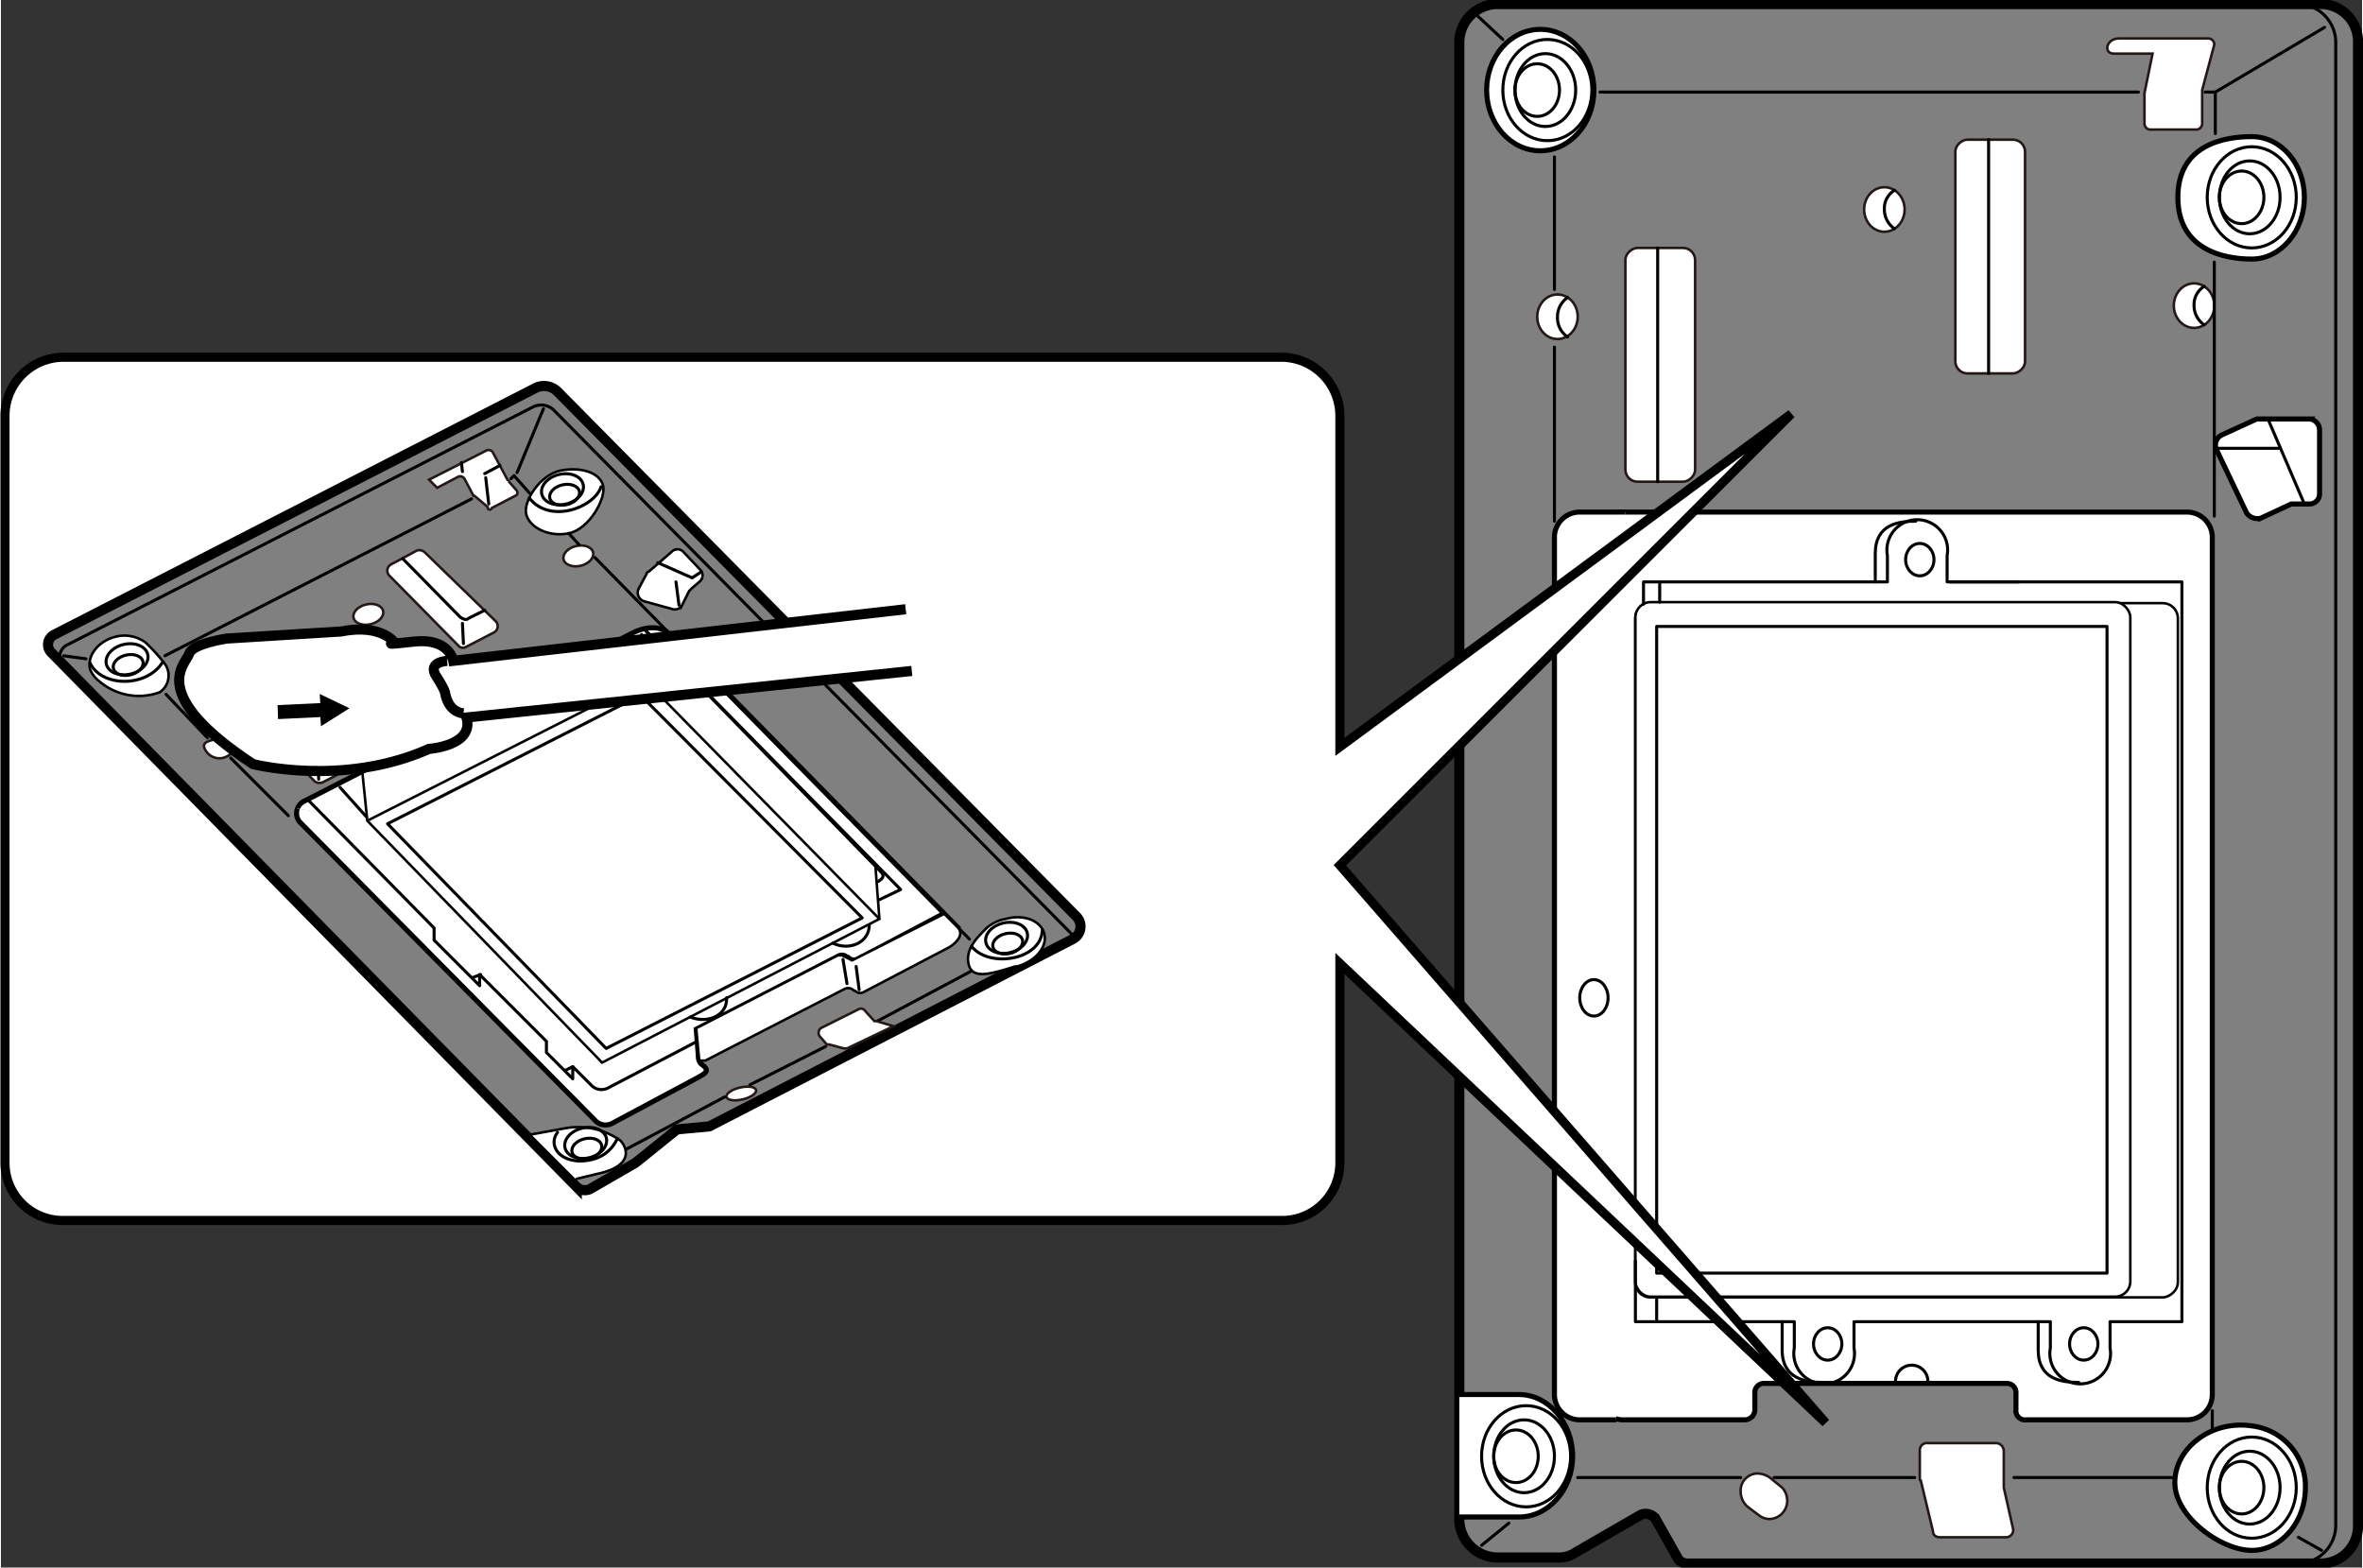
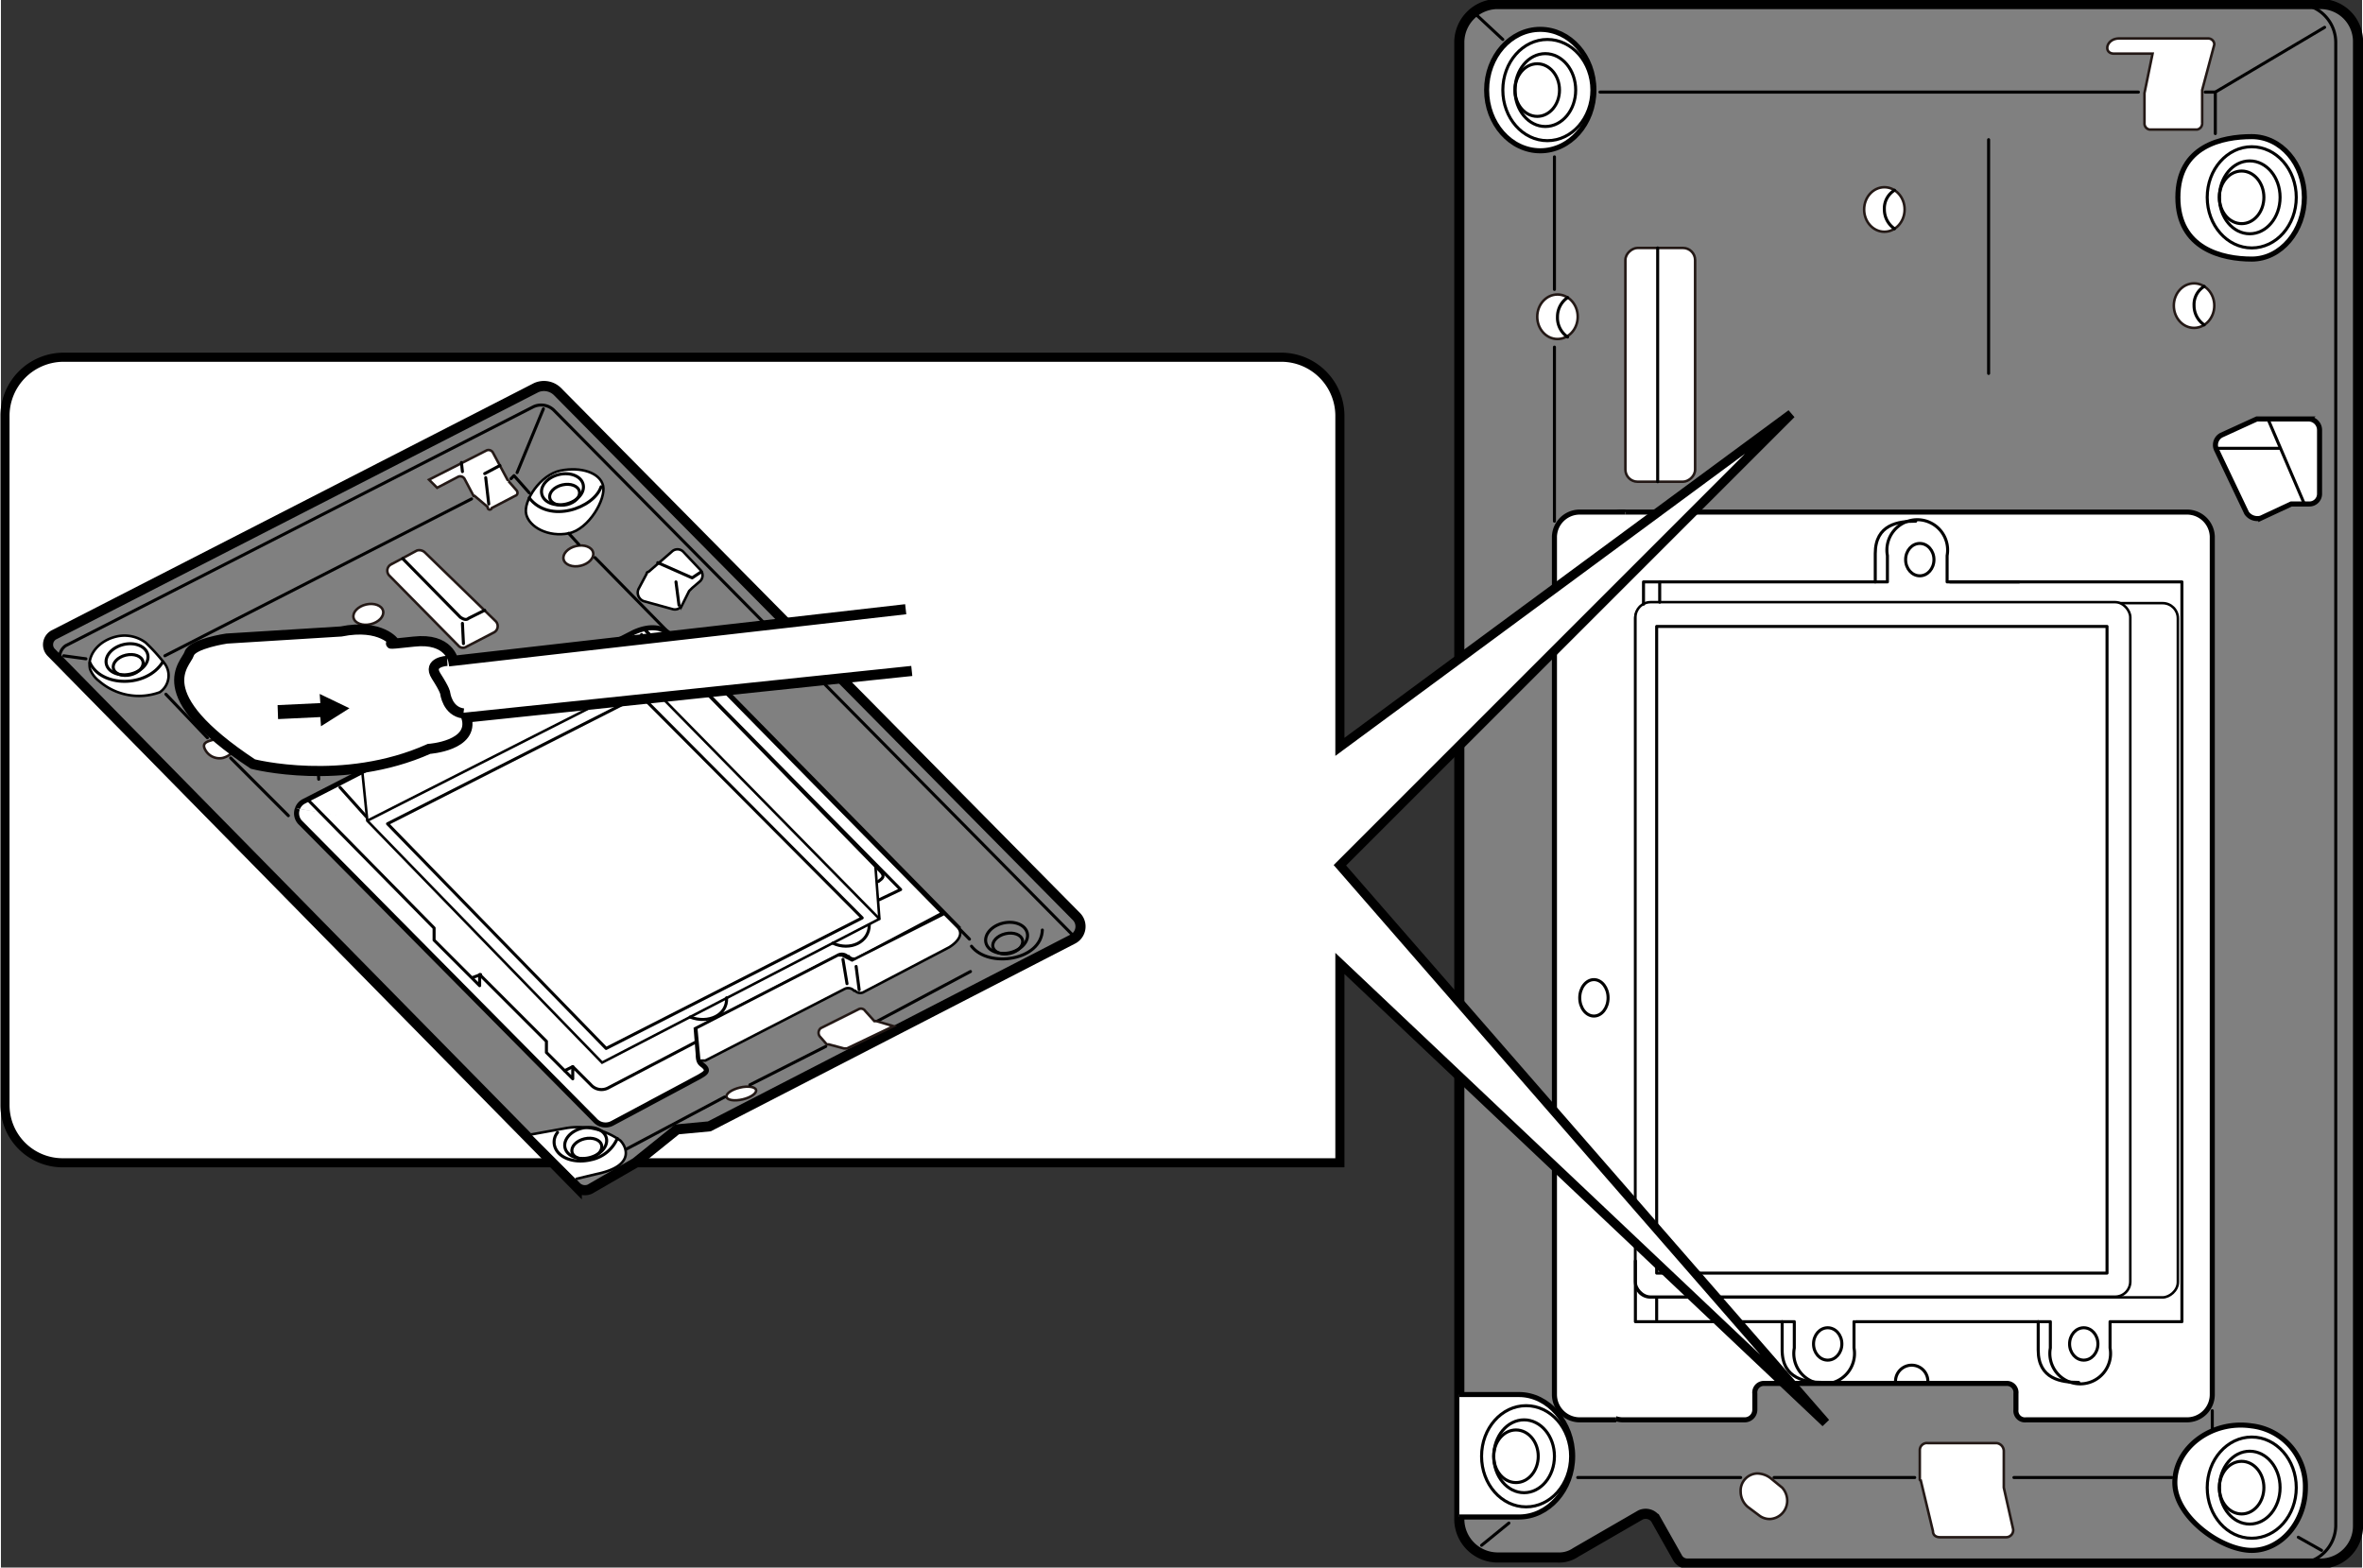
<svg xmlns="http://www.w3.org/2000/svg" id="レイヤー_1" data-name="レイヤー 1" width="82.3mm" height="54.6mm" viewBox="0 0 233.3 154.9">
  <rect x="0" y="0" width="233.3" height="154.9" fill="#333333" stroke="none" />
  <defs>
    <style>.cls-1{fill:#666;}.cls-2{fill:gray;}.cls-11,.cls-12,.cls-13,.cls-2,.cls-3,.cls-4,.cls-5,.cls-7,.cls-8{stroke:#000;}.cls-10,.cls-11,.cls-12,.cls-13,.cls-2,.cls-4,.cls-5,.cls-6,.cls-8{stroke-miterlimit:10;}.cls-10,.cls-11,.cls-13,.cls-3{fill:none;}.cls-14,.cls-3,.cls-7{stroke-linecap:round;}.cls-3,.cls-7{stroke-linejoin:round;stroke-width:0.3px;}.cls-12,.cls-4,.cls-5,.cls-6,.cls-7,.cls-8,.cls-9{fill:#fff;}.cls-4{stroke-width:0.5px;}.cls-11,.cls-5,.cls-6{stroke-width:0.25px;}.cls-6{stroke:#231815;}.cls-8{stroke-width:0.9px;}.cls-10,.cls-14{stroke:#fff;}.cls-14{stroke-width:1.42px;}</style>
  </defs>
  <path class="cls-1" d="M153.5,14.9V53a2.5,2.5,0,0,1,2.5-2.4h60a2.5,2.5,0,0,1,2.5,2.4V24.9a5.4,5.4,0,0,1-3.4-5.4c0-3.2,1.5-4.7,3.4-5.4l.3-5H157.4a6.1,6.1,0,0,1-3.9,5.7Z" />
  <path class="cls-1" d="M214.5,146H154.9a7.8,7.8,0,0,0,.4-2.1,6.3,6.3,0,0,0-1.8-4.5h0v-1.5a2.5,2.5,0,0,0,2.5,2.5h16.3a1,1,0,0,0,1-1v-1.6a.9.9,0,0,1,.9-1h24a.9.9,0,0,1,.9,1v1.6a.9.9,0,0,0,1,1H216a2.5,2.5,0,0,0,2.5-2.5v3.6a6.1,6.1,0,0,0-3.7,4.6Z" />
  <path class="cls-2" d="M232.9,4.2V150.8a3.7,3.7,0,0,1-3.7,3.7H166.6a1.1,1.1,0,0,1-.9-.5l-2.2-3.9a1.2,1.2,0,0,0-1.5-.4l-6.4,3.7a2.9,2.9,0,0,1-1.8.5h-6a3.8,3.8,0,0,1-3.7-3.7V4.2A3.8,3.8,0,0,1,147.8.4h81.4A3.7,3.7,0,0,1,232.9,4.2Z" />
  <path class="cls-3" d="M227,.4a3.8,3.8,0,0,1,3.7,3.8V150.8a3.8,3.8,0,0,1-3.7,3.7" />
  <path class="cls-4" d="M157.8,91.7V53a2.4,2.4,0,0,1,2.4-2.4H216a2.5,2.5,0,0,1,2.5,2.4v84.8a2.5,2.5,0,0,1-2.5,2.5H200.1a.9.9,0,0,1-1-1v-1.6a.9.9,0,0,0-.9-1h-24a.9.9,0,0,0-.9,1v1.6a1,1,0,0,1-1,1H160.2a2.5,2.5,0,0,1-2.4-2.5V132H156v-7.7h1.8v-19H156V91.7Z" />
  <path class="cls-4" d="M159.6,140.3H156a2.5,2.5,0,0,1-2.5-2.5V53a2.5,2.5,0,0,1,2.5-2.4h4.5" />
  <rect class="cls-5" x="154" y="67" width="68.6" height="53.62" rx="1.5" transform="translate(282.1 -94.4) rotate(90)" />
  <rect class="cls-5" x="161.5" y="59.5" width="48.9" height="68.63" rx="1.5" />
  <path class="cls-4" d="M222.4,153.2c-3,0-7.6-3.3-7.6-6.7s3.6-6.2,7.6-5.6a6,6,0,0,1,5.3,6.1C227.7,150.4,225.3,153.2,222.4,153.2Z" />
  <path class="cls-4" d="M222.4,25.6c-2.9,0-7.3-1-7.3-6.1s4.4-6,7.3-6,5.2,2.7,5.2,6S225.3,25.6,222.4,25.6Z" />
  <ellipse class="cls-4" cx="152.1" cy="8.9" rx="5.3" ry="6" />
  <path class="cls-4" d="M144.1,149.9H150c2.9,0,5.3-2.7,5.3-6s-2.4-6.1-5.3-6.1h-5.9" />
  <line class="cls-3" x1="149" y1="150.5" x2="146.3" y2="152.7" />
  <line class="cls-3" x1="175.2" y1="146" x2="189.1" y2="146" />
  <line class="cls-3" x1="155.8" y1="146" x2="171.9" y2="146" />
  <line class="cls-3" x1="198.9" y1="146" x2="214.5" y2="146" />
  <ellipse class="cls-6" cx="216.7" cy="30.2" rx="2" ry="2.2" />
  <path class="cls-3" d="M217.7,32.1a2.3,2.3,0,0,1-1-1.9,2.1,2.1,0,0,1,1-1.9" />
  <ellipse class="cls-6" cx="186.1" cy="20.7" rx="2" ry="2.2" />
  <path class="cls-3" d="M187.1,22.6a2.3,2.3,0,0,1-1-1.9,2.1,2.1,0,0,1,1-1.9" />
  <ellipse class="cls-6" cx="153.8" cy="31.3" rx="2" ry="2.2" />
  <path class="cls-3" d="M154.8,33.3a2.3,2.3,0,0,1-1-2,2.3,2.3,0,0,1,1-1.9" />
  <ellipse class="cls-3" cx="157.4" cy="98.6" rx="1.4" ry="1.8" />
  <path class="cls-3" d="M187.2,136.5a1.6,1.6,0,1,1,3.2,0" />
  <path class="cls-6" d="M173.8,149.8a1.7,1.7,0,0,0,1,.3,1.8,1.8,0,0,0,1.7-1.8,1.9,1.9,0,0,0-.5-1.3l-1.1-.9a2.2,2.2,0,0,0-1.4-.5,1.7,1.7,0,0,0-1.6,1.8,2,2,0,0,0,.7,1.5Z" />
  <ellipse class="cls-3" cx="205.8" cy="132.8" rx="1.4" ry="1.6" />
  <path class="cls-6" d="M197.9,143.4V147l.9,4a.7.7,0,0,1-.7.9h-6.5c-.4,0-.7-.2-.7-.6l-1.2-5a.1.1,0,0,1-.1-.1v-2.9a.7.7,0,0,1,.8-.7h6.8A.8.8,0,0,1,197.9,143.4Z" />
  <path class="cls-4" d="M228.1,49.8h-1.8l-3,1.4a1.3,1.3,0,0,1-1.4-.5l-3-6.3a1.1,1.1,0,0,1,.5-1.4l3.5-1.6h5.2a1.1,1.1,0,0,1,1,1.1v6.3A1,1,0,0,1,228.1,49.8Z" />
  <line class="cls-3" x1="224" y1="41.4" x2="227.6" y2="49.8" />
  <line class="cls-3" x1="225.2" y1="44.3" x2="218.9" y2="44.3" />
  <path class="cls-3" d="M183.3,130.6h19.2v2.6a3,3,0,1,0,5.9,0v-2.6h7.1V57.5H192.6" />
  <ellipse class="cls-3" cx="180.5" cy="132.8" rx="1.4" ry="1.6" />
  <path class="cls-3" d="M183.1,130.6v2.6a3,3,0,1,1-5.9,0v-2.6H161.5v-6" />
  <path class="cls-3" d="M201.3,130.6v2.8c0,2.9,2.3,3.2,4,3.2" />
  <ellipse class="cls-3" cx="189.6" cy="55.3" rx="1.4" ry="1.6" />
  <path class="cls-3" d="M199.4,57.5h-7.1V54.9a3,3,0,1,0-5.9,0v2.6H162.3v2.2" />
  <path class="cls-3" d="M185.2,57.5V54.7c0-2.9,2.3-3.2,4-3.2" />
  <path class="cls-3" d="M176,130.6v2.8c0,2.9,2.4,3.2,4,3.2" />
  <line class="cls-3" x1="163.9" y1="57.5" x2="163.9" y2="59.5" />
  <line class="cls-3" x1="163.6" y1="128.2" x2="163.6" y2="130.4" />
  <path class="cls-6" d="M212.6,5.3h-3.8c-1.1,0-.8-1.5.5-1.5h8.8a.6.6,0,0,1,.6.6l-1.2,4.5h0v3.3a.6.6,0,0,1-.5.6h-4.7a.6.6,0,0,1-.5-.6v-3h0Z" />
  <line class="cls-3" x1="211.2" y1="9.1" x2="158" y2="9.1" />
  <line class="cls-3" x1="153.5" y1="15.5" x2="153.5" y2="28.6" />
  <line class="cls-3" x1="153.5" y1="34.3" x2="153.5" y2="51.5" />
  <line class="cls-3" x1="145.5" y1="1.2" x2="148.4" y2="3.9" />
  <line class="cls-3" x1="227" y1="151.9" x2="229.3" y2="153.2" />
  <polyline class="cls-3" points="229.6 2.7 218.8 9.1 218.8 13.2" />
-   <line class="cls-3" x1="218.7" y1="25.9" x2="218.7" y2="51" />
-   <rect class="cls-6" x="185" y="21.9" width="23.1" height="6.89" rx="1.2" transform="translate(221.9 -171.2) rotate(90)" />
  <line class="cls-3" x1="196.4" y1="13.8" x2="196.4" y2="36.9" />
  <rect class="cls-6" x="152.4" y="32.6" width="23.1" height="6.89" rx="1.2" transform="translate(200 -127.9) rotate(90)" />
  <line class="cls-3" x1="163.7" y1="24.5" x2="163.7" y2="47.6" />
  <line class="cls-3" x1="218.5" y1="139.4" x2="218.5" y2="141.4" />
  <line class="cls-3" x1="218.8" y1="9.1" x2="217.8" y2="9.1" />
  <rect class="cls-7" x="153.9" y="71.6" width="63.9" height="44.5" transform="translate(279.7 -92) rotate(90)" />
-   <path class="cls-8" d="M6.1,35.3H126.6a5.8,5.8,0,0,1,5.7,5.7V73.8l44.6-32.9L132.3,85.5l48,55.1-48-45.4v19.7a5.7,5.7,0,0,1-5.7,5.7H6.1a5.7,5.7,0,0,1-5.7-5.7V41A5.8,5.8,0,0,1,6.1,35.3Z" />
+   <path class="cls-8" d="M6.1,35.3H126.6a5.8,5.8,0,0,1,5.7,5.7V73.8l44.6-32.9L132.3,85.5l48,55.1-48-45.4v19.7H6.1a5.7,5.7,0,0,1-5.7-5.7V41A5.8,5.8,0,0,1,6.1,35.3Z" />
  <polygon class="cls-9" points="63.2 68.7 85.1 90.7 59.8 103.6 38.2 81.4 63.2 68.7" />
  <path class="cls-9" d="M63.3,62.7v-.5h.3l.3.3L86.4,85.6l.4,5.3L64.2,67.8a1.3,1.3,0,0,0-1.2-.3l.6-.7Z" />
  <path class="cls-9" d="M63.3,62.7l.3,4.1-.6.7h-.2L36.2,81.1l-.5-4.9h0L62.5,62.5l.7-.3Z" />
  <path class="cls-10" d="M59.8,103.6,85.1,90.7l-21.9-22-25,12.7Zm8.3-3.1L59.4,105,36.2,81.1,62.8,67.6H63a1.3,1.3,0,0,1,1.2.3L86.8,90.9l-1,.5-3.6,1.8L71.7,98.6l-3.6,1.9Z" />
  <path class="cls-1" d="M22.7,74.9l5.8,5.7,1.1.7h0a1.1,1.1,0,0,1-.3-1.3,1.3,1.3,0,0,1,.6-.7L62.5,62.5a2.9,2.9,0,0,1,3.6.2l-7.4-7.6-1.6-1.4-1-1c-2,.5-3.9-.6-4.2-1.9a2.7,2.7,0,0,1,.4-2.1L50.7,47l-.3.3-3.9,1.9L16.2,64.8l-.4.2.4.6a2,2,0,0,1-.3,2.6l.4.4,4.1,4.2Z" />
  <path class="cls-1" d="M61.7,113.6l9.8-5.2,2.5-1.2,7.5-3.8,5.1-2.5,9.5-5.1c-1.1-.7-.1-2.7-.1-2.7l-1.5-1.6c.7.7,0,1.6-.8,2L85.3,98a.7.7,0,0,1-.9-.1h-.1c-.3-.3-.6-.4-.9-.2l-14.1,7.2.5,1-10.7,5.7S61.7,112,61.7,113.6Z" />
  <path class="cls-2" d="M52.9,38.3,5.3,62.7A1.1,1.1,0,0,0,5,64.5l51.9,52.8a1.2,1.2,0,0,0,1.3.2l4.5-2.6,4.1-3.3,3.2-.3,35.9-18.5a1.4,1.4,0,0,0,.4-2.2L55,38.7A1.9,1.9,0,0,0,52.9,38.3Z" />
  <path class="cls-3" d="M106,92.5l-51.4-52a1.8,1.8,0,0,0-2-.3L6.4,63.8A1.4,1.4,0,0,0,5.8,65" />
  <line class="cls-3" x1="6.2" y1="64.8" x2="8.4" y2="65.1" />
  <ellipse class="cls-6" cx="57" cy="55" rx="1.5" ry="1" transform="translate(-11 14.4) rotate(-13.2)" />
  <ellipse class="cls-6" cx="36.3" cy="60.7" rx="1.5" ry="1" transform="translate(-12.9 9.9) rotate(-13.2)" />
  <ellipse class="cls-6" cx="73.1" cy="108.1" rx="1.5" ry="0.6" transform="translate(-22.7 19.5) rotate(-13.2)" />
  <path class="cls-6" d="M23.1,73.6c.1.5-.4,1.1-1.2,1.3a1.6,1.6,0,0,1-1.8-1c-.2-.6.5-.7,1.3-.9S23,73.1,23.1,73.6Z" />
  <path class="cls-3" d="M55,111.9a.3.3,0,0,1,.1-.2" />
-   <path class="cls-5" d="M100.2,95.5h.2c1.8-.5,3-1.9,2.7-3.2s-2-2-3.8-1.5a3.8,3.8,0,0,0-1.9.9c-.8.8-2.1,2-1.8,3.5S97.4,96.4,100.2,95.5Z" />
  <path class="cls-5" d="M9.7,67.3a2.7,2.7,0,0,1-.9-1.2c-.3-1.4.9-2.8,2.6-3.2a3.5,3.5,0,0,1,2.9.6,18,18,0,0,1,1.9,2.1,2,2,0,0,1-.5,2.8A6,6,0,0,1,9.7,67.3Z" />
  <path class="cls-3" d="M8.8,65.5c1.1,2.4,5.6,2.5,7.2-.1" />
  <line class="cls-3" x1="16.2" y1="64.8" x2="46.5" y2="49.3" />
  <polyline class="cls-3" points="50.4 47.3 50.7 47 52.2 48.7" />
  <line class="cls-3" x1="51" y1="46.7" x2="53.6" y2="40.4" />
  <line class="cls-3" x1="58.7" y1="55.1" x2="95.7" y2="92.8" />
  <line class="cls-3" x1="95.8" y1="96" x2="86.6" y2="100.9" />
  <line class="cls-3" x1="81.5" y1="103.4" x2="74" y2="107.2" />
  <line class="cls-3" x1="71.5" y1="108.4" x2="61.7" y2="113.6" />
  <path class="cls-5" d="M52.4,112.1l3.3-.6a7.2,7.2,0,0,1,5.5,1.2c.6.6,1.5,2.5-2.3,3.3l-2.1.5" />
  <path class="cls-4" d="M29.3,79.9a1.3,1.3,0,0,1,.6-.7L62.5,62.5c1.5-.7,2.8-.6,3.6.2L94.7,91.8" />
  <path class="cls-4" d="M93.1,90.3l-8.5,4.5a.8.8,0,0,1-.9-.2h-.1a.7.7,0,0,0-.9-.1l-14,7.2.2,2.5c0,1,.4.9.7,1.3s-.1.6-.6.9l-8.6,4.6a1.4,1.4,0,0,1-1.7-.3L29.6,81.3a1.3,1.3,0,0,1-.3-1.4" />
  <path class="cls-3" d="M68.6,103,60,107.5a1.4,1.4,0,0,1-1.7-.3l-1.8-1.8v1.2L53.9,104v-1.1l-6.6-6.6v1.1l-4.5-4.5V91.7L30.3,79" />
  <path class="cls-5" d="M82.2,79.2,94.5,91.6c.7.7,0,1.5-.8,2L85.3,98a.7.7,0,0,1-.9-.1h-.1a.8.8,0,0,0-.9-.2l-13.8,7.1H69l-.3-3.2,14-7.2h.4l1,.5,9.1-4.6" />
  <path class="cls-6" d="M85.4,99.9l.9,1h.2l1.7.5-4.6,2.2h-.3l-1.5-.4h-.2l-.7-.8a.6.6,0,0,1,.1-.8l3.8-1.9A.5.5,0,0,1,85.4,99.9Z" />
  <line class="cls-3" x1="63.3" y1="62.7" x2="63.6" y2="66.8" />
  <path class="cls-3" d="M63.5,62.1l23.4,24c.5.5.2.7-.2,1" />
  <polyline class="cls-3" points="86.8 88.9 88.9 87.9 63.5 62.1" />
  <polyline class="cls-11" points="86.4 85.5 86.8 90.8 59.4 105 36.2 81.1 35.7 76.2" />
  <path class="cls-3" d="M68.1,100.5c1.8.7,3.7-.2,3.6-1.9" />
  <path class="cls-3" d="M82.2,93.2c1.7.8,3.6-.1,3.6-1.8" />
  <line class="cls-3" x1="83.2" y1="94.8" x2="83.6" y2="97.2" />
  <line class="cls-3" x1="84.5" y1="95.5" x2="84.8" y2="97.8" />
  <line class="cls-3" x1="47.4" y1="96.3" x2="46.6" y2="96.6" />
  <line class="cls-3" x1="56.5" y1="105.4" x2="55.7" y2="105.8" />
  <line class="cls-3" x1="22.7" y1="74.9" x2="28.4" y2="80.6" />
  <line class="cls-3" x1="20.4" y1="72.9" x2="16.3" y2="68.6" />
-   <path class="cls-6" d="M24.1,70.3,31,77.2a.8.8,0,0,0,.8.1l2.7-1.4a.7.7,0,0,0,.1-1.1l-6.9-6.9a.8.8,0,0,0-.8-.1l-2.6,1.4A.7.7,0,0,0,24.1,70.3Z" />
  <path class="cls-3" d="M25.4,68.6l5.8,5.8a.6.6,0,0,0,.8.1l1.5-.8" />
  <line class="cls-3" x1="31.3" y1="74.9" x2="31.4" y2="77" />
  <path class="cls-6" d="M38.4,56.9l6.8,6.9a.6.6,0,0,0,.8.1l2.7-1.4a.7.7,0,0,0,.2-1.1l-7-6.8a.8.8,0,0,0-.8-.2l-2.6,1.4A.7.7,0,0,0,38.4,56.9Z" />
  <path class="cls-3" d="M39.7,55.2,45.4,61c.3.2.6.3.8.1l1.6-.8" />
  <line class="cls-3" x1="45.6" y1="61.6" x2="45.7" y2="63.6" />
  <path class="cls-5" d="M67.4,54.5l1.7,1.8a.8.8,0,0,1-.1,1.2l-.7.6-.3.3-.7,1.4a.8.8,0,0,1-.9.4l-2.9-.8a.9.9,0,0,1-.5-1.2l.8-1.5a.2.2,0,0,1,.2-.2l2.3-2A.8.8,0,0,1,67.4,54.5Z" />
  <path class="cls-6" d="M48.6,44.7l1.5,2.8a.1.1,0,0,1,.1.1l.7.8c.2.2.2.5-.1.6l-2.3,1.2a.2.2,0,0,1-.4-.1L46.8,49h-.1l-.9-1.7a.5.5,0,0,0-.6-.2l-2.1,1.1-.8-.8L48,44.5A.5.5,0,0,1,48.6,44.7Z" />
  <line class="cls-3" x1="47.9" y1="47.2" x2="48.2" y2="49.8" />
  <line class="cls-3" x1="45.5" y1="45.7" x2="45.6" y2="46.6" />
  <path class="cls-3" d="M49.3,46l-1.5.8" />
  <path class="cls-5" d="M59.5,48c.3,1.3-1.4,4.3-3.4,4.7s-3.9-.6-4.2-1.9,1.4-3.9,3.4-4.3S59.2,46.7,59.5,48Z" />
  <line class="cls-3" x1="57.1" y1="53.8" x2="56.1" y2="52.7" />
  <line class="cls-3" x1="33.5" y1="77.8" x2="36.1" y2="80.7" />
  <path class="cls-5" d="M36.2,81.1,62.8,67.6a1.1,1.1,0,0,1,1.4.2l22.6,23" />
  <polygon class="cls-3" points="38.2 81.4 63.2 68.7 85.1 90.7 59.8 103.6 38.2 81.4" />
  <path class="cls-12" d="M90,66.3,46,70.9c.8,2.8-3.7,3.1-3.7,3.1-8.5,3.8-17.4,1.5-17.4,1.5-10.6-7-6.6-9.9-6.3-10.9s3.7-1.5,3.7-1.5l11.3-.7c4-.8,5.3,1.1,5.3,1.1s-1.6.3,1.9-.1,3.9,1.9,3.9,1.9l44.7-5.1" />
  <path class="cls-13" d="M44.1,65.3s-2,.1-1.1,1.5.9,1.7.9,1.7.2,1.8,1.8,2" />
  <polygon class="cls-14" points="30.7 67.4 35.9 69.9 31 73 30.9 71.6 26.7 71.8 26.6 69 30.8 68.8 30.7 67.4" />
  <ellipse class="cls-3" cx="221.4" cy="19.5" rx="2.2" ry="2.6" />
  <ellipse class="cls-3" cx="222.2" cy="19.5" rx="3" ry="3.6" />
  <ellipse class="cls-3" cx="222.4" cy="19.5" rx="4.4" ry="5" />
  <ellipse class="cls-3" cx="151.8" cy="8.9" rx="2.2" ry="2.6" />
  <ellipse class="cls-3" cx="152.6" cy="8.9" rx="3" ry="3.6" />
  <ellipse class="cls-3" cx="152.8" cy="8.9" rx="4.4" ry="5" />
  <ellipse class="cls-3" cx="221.4" cy="147" rx="2.2" ry="2.6" />
  <ellipse class="cls-3" cx="222.2" cy="147" rx="3" ry="3.6" />
  <ellipse class="cls-3" cx="222.4" cy="147" rx="4.4" ry="5" />
  <ellipse class="cls-3" cx="149.7" cy="143.9" rx="2.2" ry="2.6" />
  <ellipse class="cls-3" cx="150.5" cy="143.9" rx="3" ry="3.6" />
  <ellipse class="cls-3" cx="150.7" cy="143.9" rx="4.4" ry="5" />
  <ellipse class="cls-3" cx="12.5" cy="65.7" rx="1.5" ry="1" transform="translate(-14.6 4.6) rotate(-13.2)" />
  <ellipse class="cls-3" cx="12.4" cy="65.2" rx="2.1" ry="1.5" transform="translate(-14.5 4.5) rotate(-13.2)" />
  <ellipse class="cls-3" cx="55.7" cy="48.9" rx="1.5" ry="1" transform="translate(-9.7 14) rotate(-13.2)" />
  <ellipse class="cls-3" cx="55.5" cy="48.4" rx="2.1" ry="1.5" transform="translate(-9.6 13.9) rotate(-13.2)" />
  <path class="cls-3" d="M52.2,49.2c2,2.6,6.4,1,7.1-1.1" />
  <polyline class="cls-3" points="64.9 55.6 68.3 57.1 69.2 56.5" />
  <line class="cls-3" x1="66.7" y1="57.5" x2="67" y2="59.8" />
  <ellipse class="cls-3" cx="57.8" cy="113.5" rx="1.5" ry="1" transform="translate(-24.3 16.2) rotate(-13.2)" />
  <ellipse class="cls-3" cx="57.7" cy="113" rx="2.1" ry="1.5" transform="translate(-24.2 16.1) rotate(-13.2)" />
  <path class="cls-3" d="M60.9,112.5a3.6,3.6,0,0,1-2.6,2.1c-1.7.4-3.3-.2-3.6-1.4a1.5,1.5,0,0,1,.3-1.3" />
  <ellipse class="cls-3" cx="99.4" cy="93.3" rx="1.5" ry="1" transform="translate(-18.6 25.1) rotate(-13.2)" />
  <ellipse class="cls-3" cx="99.3" cy="92.8" rx="2.1" ry="1.5" transform="translate(-18.5 25) rotate(-13.2)" />
  <path class="cls-3" d="M95.9,93.5c1.7,2.2,6.9,1.4,7-1.6" />
</svg>